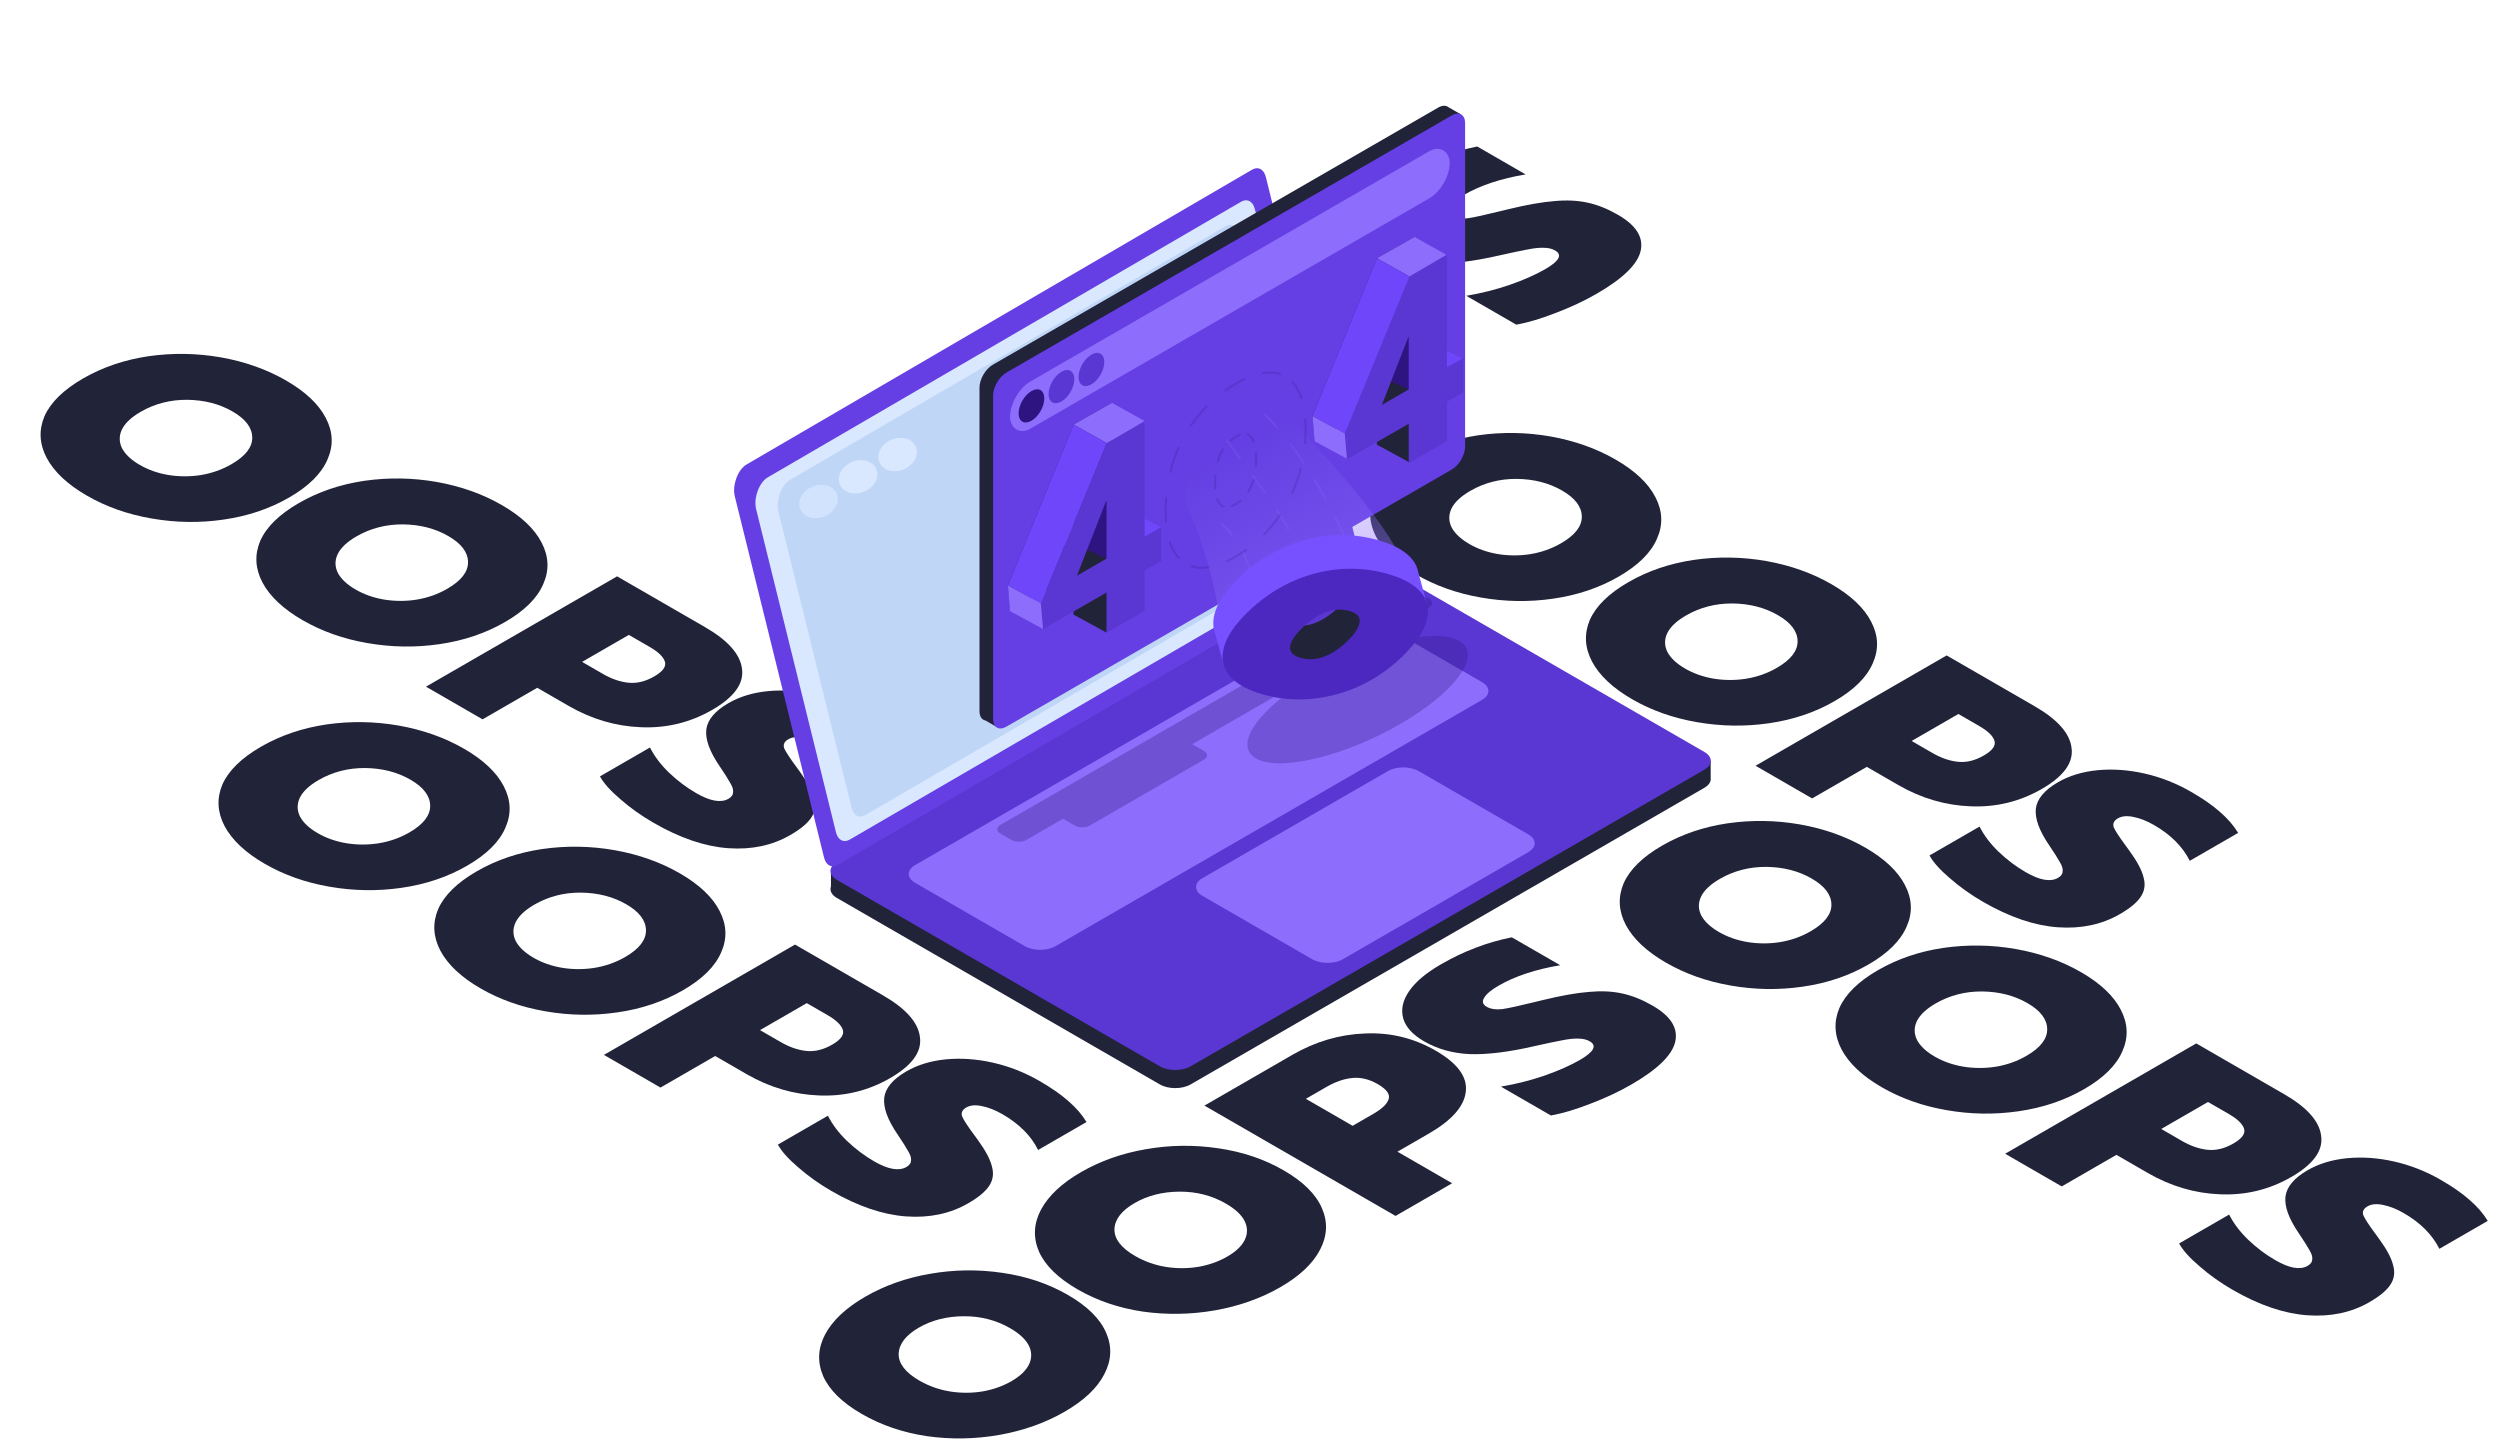
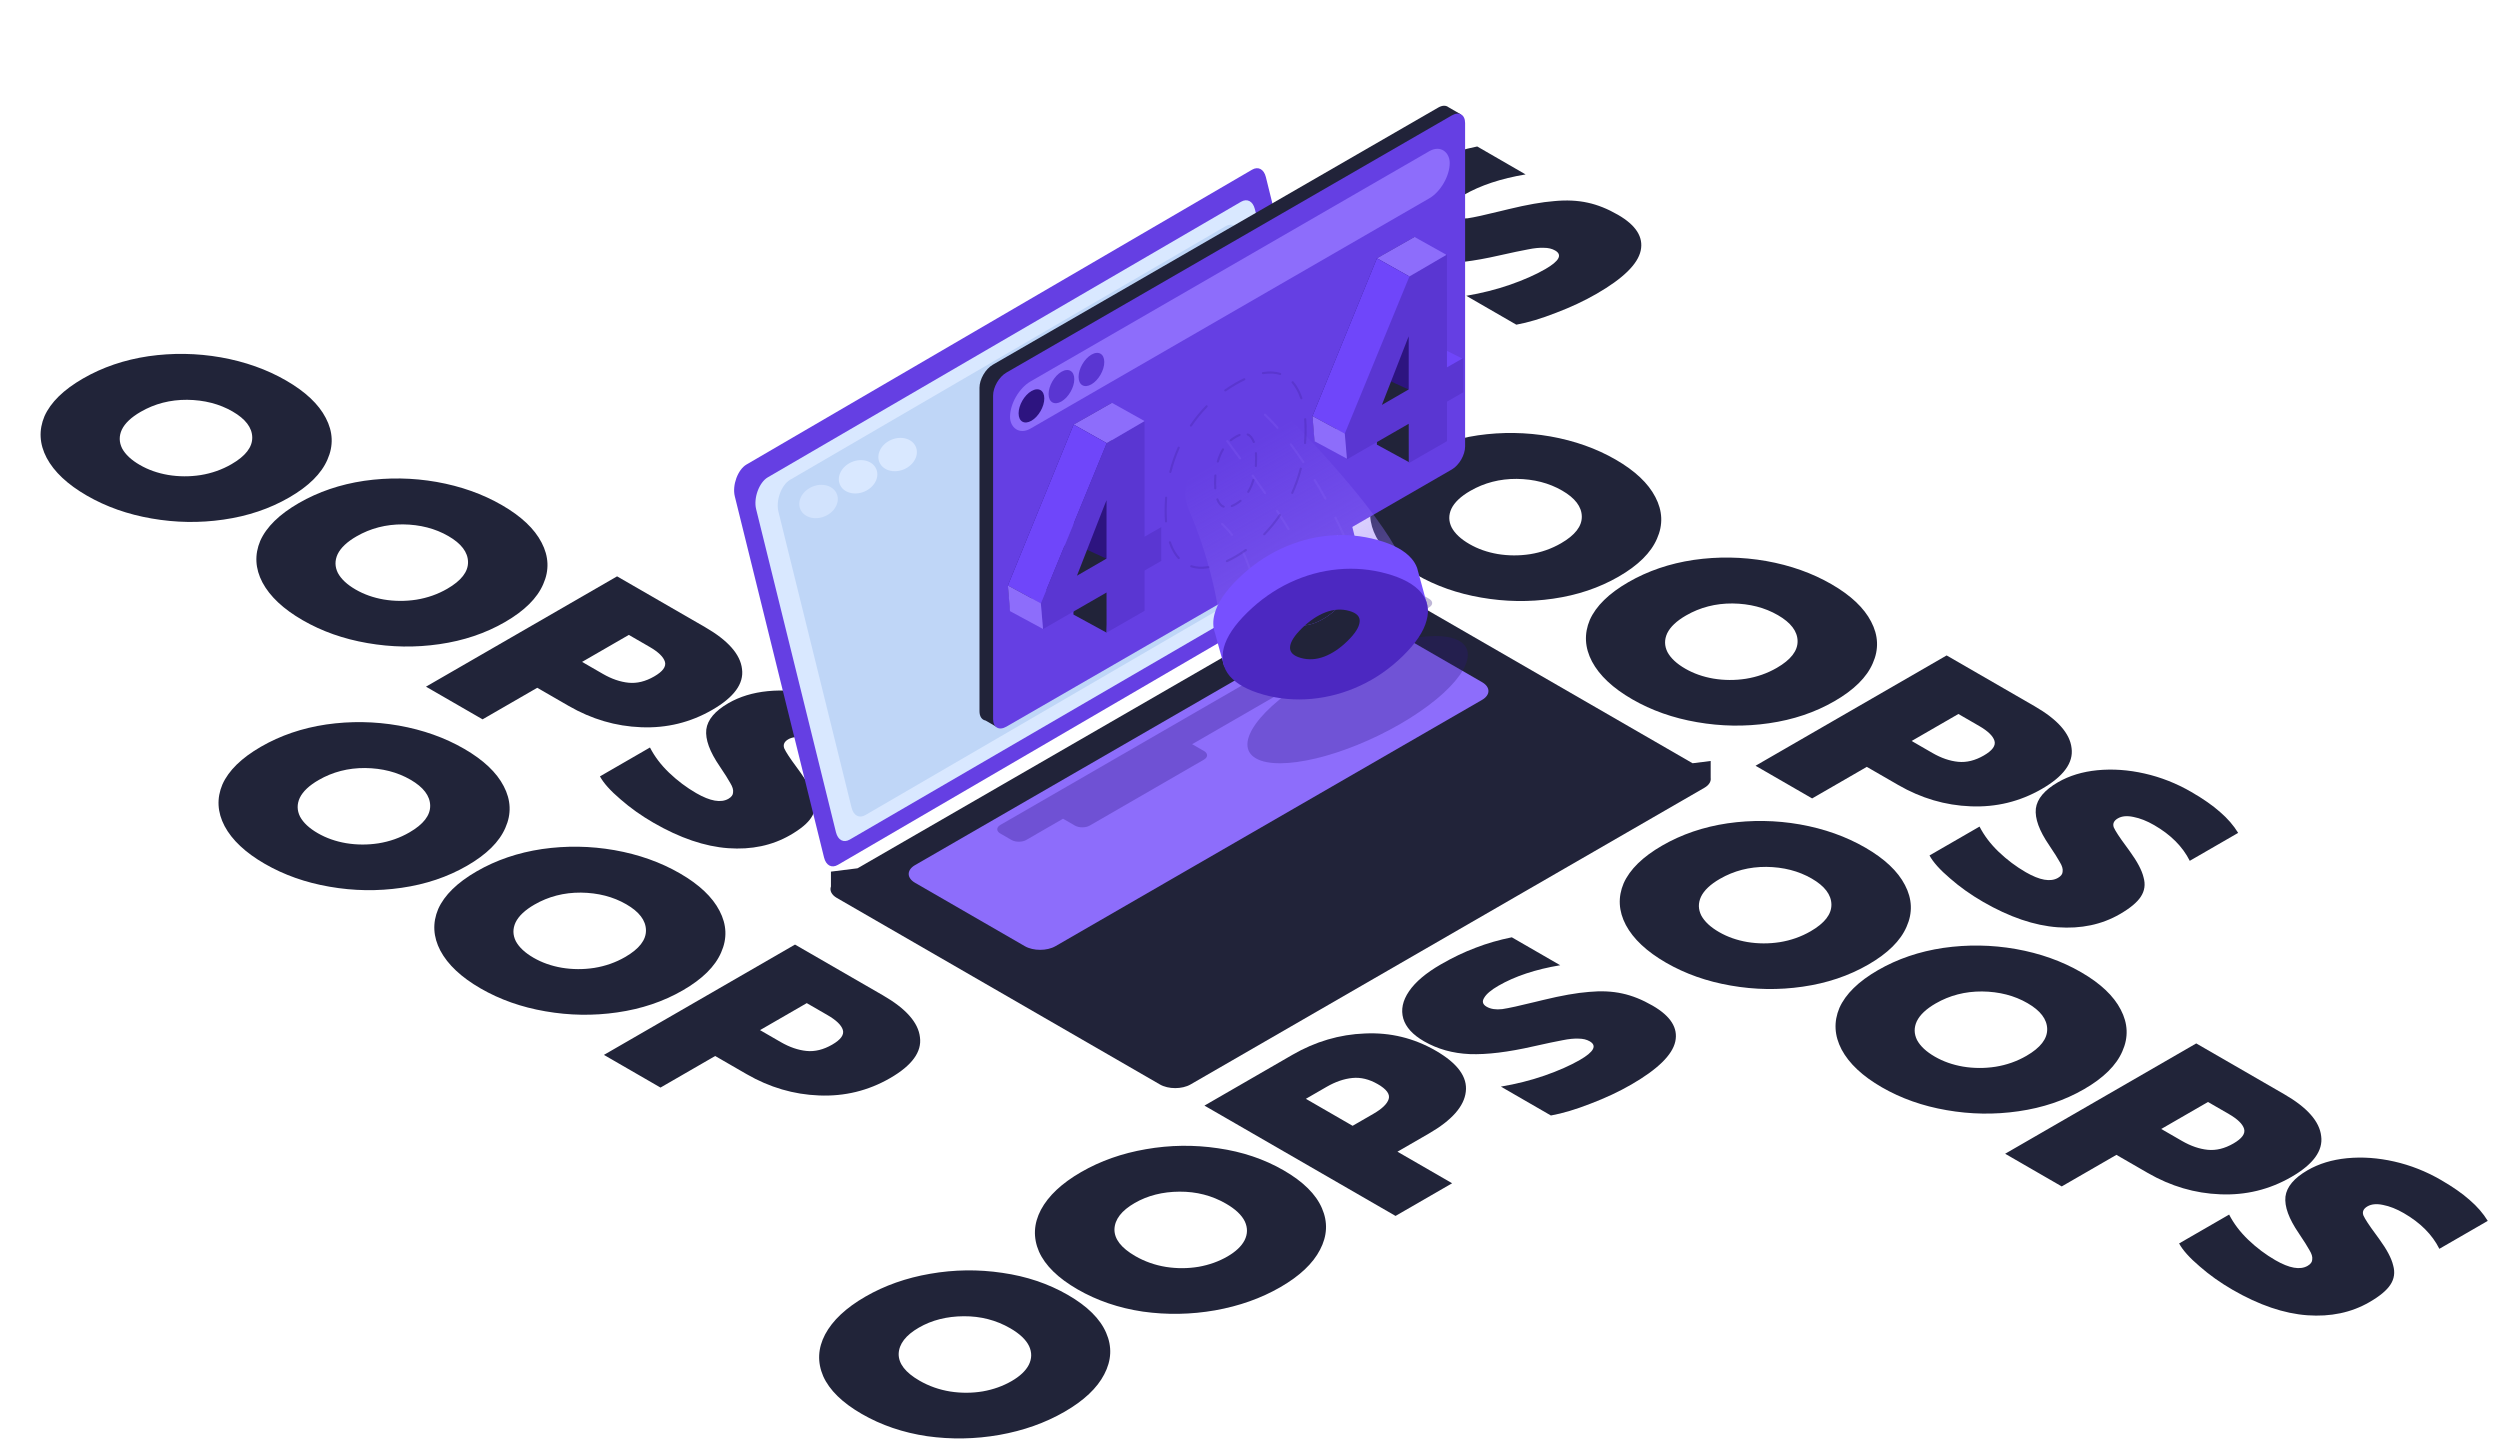
<svg xmlns="http://www.w3.org/2000/svg" width="910" height="530" viewBox="0 0 910 530" fill="none">
  <mask id="mask0" mask-type="alpha" maskUnits="userSpaceOnUse" x="0" y="0" width="910" height="530">
    <rect width="910" height="530" fill="#C4C4C4" />
  </mask>
  <g mask="url(#mask0)">
    <path d="M387.517 513.87C380.485 517.93 372.558 520.745 363.734 522.315C354.977 523.847 346.221 524 337.464 522.775C328.707 521.473 320.779 518.772 313.681 514.674C306.583 510.576 301.906 505.999 299.65 500.943C297.461 495.849 297.693 490.774 300.347 485.718C303.067 480.624 307.943 476.047 314.975 471.987C322.007 467.927 329.868 465.15 338.558 463.657C347.315 462.125 356.072 462.01 364.829 463.312C373.652 464.576 381.613 467.257 388.711 471.355C395.81 475.454 400.453 480.05 402.643 485.144C404.832 490.161 404.6 495.198 401.946 500.254C399.359 505.271 394.549 509.81 387.517 513.87ZM368.212 502.724C371.264 500.962 373.354 498.99 374.481 496.806C375.609 494.547 375.642 492.268 374.581 489.97C373.453 487.633 371.164 485.469 367.715 483.478C362.607 480.528 356.968 479.073 350.798 479.111C344.628 479.15 339.189 480.528 334.478 483.248C329.702 486.006 327.247 489.185 327.115 492.785C327.048 496.347 329.569 499.603 334.677 502.552C338.127 504.543 341.875 505.865 345.922 506.516C349.902 507.129 353.85 507.11 357.764 506.458C361.611 505.769 365.094 504.524 368.212 502.724Z" fill="#212439" />
    <path d="M466.062 468.522C459.03 472.582 451.103 475.397 442.28 476.967C433.523 478.499 424.766 478.652 416.009 477.427C407.252 476.124 399.325 473.424 392.226 469.326C385.128 465.228 380.451 460.651 378.195 455.595C376.006 450.501 376.238 445.426 378.892 440.37C381.612 435.276 386.488 430.699 393.52 426.639C400.552 422.579 408.413 419.802 417.104 418.309C425.86 416.777 434.617 416.662 443.374 417.964C452.197 419.228 460.158 421.909 467.257 426.007C474.355 430.105 478.999 434.702 481.188 439.796C483.377 444.813 483.145 449.85 480.491 454.906C477.904 459.923 473.094 464.462 466.062 468.522ZM446.757 457.376C449.809 455.614 451.899 453.642 453.027 451.458C454.154 449.199 454.188 446.92 453.126 444.622C451.998 442.285 449.71 440.121 446.26 438.13C441.152 435.18 435.513 433.725 429.343 433.763C423.174 433.801 417.734 435.18 413.024 437.9C408.247 440.657 405.793 443.836 405.66 447.437C405.594 450.999 408.115 454.254 413.223 457.204C416.672 459.195 420.421 460.517 424.467 461.168C428.448 461.781 432.395 461.761 436.309 461.11C440.157 460.421 443.64 459.176 446.757 457.376Z" fill="#212439" />
    <path d="M438.419 402.44L470.461 383.941C478.82 379.115 487.61 376.529 496.831 376.185C506.053 375.763 514.644 377.851 522.604 382.447C530.565 387.043 534.214 392.022 533.55 397.384C532.953 402.708 528.475 407.783 520.117 412.609L508.673 419.216L528.575 430.706L507.976 442.599L438.419 402.44ZM499.916 405.428C503.1 403.589 504.958 401.789 505.489 400.027C506.019 398.265 504.693 396.465 501.508 394.627C498.39 392.826 495.305 392.08 492.254 392.386C489.202 392.692 486.084 393.765 482.9 395.603L475.337 399.97L492.353 409.794L499.916 405.428Z" fill="#212439" />
    <path d="M593.787 394.78C589.342 397.346 584.399 399.663 578.96 401.732C573.586 403.838 568.776 405.275 564.531 406.041L546.32 395.527C551.959 394.569 557.267 393.229 562.242 391.505C567.284 389.743 571.563 387.847 575.079 385.818C580.187 382.868 581.381 380.609 578.661 379.038C577.533 378.387 576.173 378.062 574.581 378.062C572.989 377.985 571.065 378.176 568.81 378.636C566.488 379.057 562.939 379.804 558.162 380.877C548.941 382.983 541.212 383.922 534.976 383.692C528.807 383.424 523.267 381.872 518.358 379.038C514.245 376.664 511.724 373.906 510.795 370.765C509.867 367.548 510.563 364.235 512.885 360.826C515.207 357.417 519.055 354.161 524.428 351.059C528.807 348.531 533.052 346.501 537.166 344.969C541.212 343.399 545.591 342.135 550.301 341.177L567.914 351.346C558.958 352.84 551.462 355.33 545.425 358.815C542.771 360.347 541.046 361.803 540.25 363.181C539.388 364.522 539.686 365.614 541.146 366.456C542.605 367.299 544.496 367.586 546.818 367.318C549.14 366.973 553.087 366.112 558.66 364.733L561.744 363.986C568.378 362.377 573.918 361.4 578.363 361.056C582.807 360.634 586.854 360.826 590.503 361.63C594.085 362.396 597.767 363.871 601.548 366.054C608.116 369.846 610.869 374.193 609.808 379.096C608.746 383.998 603.406 389.226 593.787 394.78Z" fill="#212439" />
    <path d="M606.43 350.418C599.397 346.358 594.522 341.781 591.802 336.687C589.148 331.631 588.883 326.575 591.005 321.519C593.261 316.464 597.938 311.887 605.036 307.788C612.135 303.69 620.062 300.99 628.819 299.688C637.642 298.424 646.432 298.558 655.189 300.09C664.012 301.66 671.94 304.475 678.972 308.535C686.004 312.595 690.814 317.134 693.401 322.151C696.055 327.207 696.254 332.263 693.998 337.319C691.809 342.413 687.165 347.009 680.067 351.107C672.968 355.205 665.008 357.886 656.184 359.15C647.494 360.414 638.77 360.28 630.013 358.748C621.323 357.254 613.462 354.478 606.43 350.418ZM625.734 339.272C628.786 341.034 632.203 342.24 635.984 342.891C639.898 343.543 643.845 343.562 647.826 342.949C651.872 342.298 655.62 340.976 659.07 338.985C664.178 336.036 666.699 332.78 666.633 329.218C666.567 325.656 664.178 322.515 659.468 319.796C654.692 317.038 649.186 315.621 642.95 315.544C636.78 315.506 631.141 316.961 626.033 319.911C622.583 321.902 620.295 324.066 619.167 326.403C618.105 328.701 618.138 330.98 619.266 333.24C620.46 335.461 622.616 337.472 625.734 339.272Z" fill="#212439" />
    <path d="M684.975 395.766C677.943 391.706 673.067 387.129 670.347 382.035C667.693 376.979 667.428 371.923 669.551 366.867C671.806 361.812 676.483 357.235 683.582 353.136C690.68 349.038 698.608 346.338 707.364 345.036C716.188 343.772 724.978 343.906 733.735 345.438C742.558 347.008 750.485 349.823 757.517 353.883C764.549 357.943 769.359 362.482 771.946 367.499C774.6 372.555 774.799 377.611 772.543 382.667C770.354 387.761 765.71 392.357 758.612 396.455C751.514 400.553 743.553 403.235 734.73 404.499C726.039 405.762 717.315 405.628 708.559 404.096C699.868 402.603 692.007 399.826 684.975 395.766ZM704.28 384.62C707.331 386.382 710.748 387.588 714.529 388.24C718.443 388.891 722.39 388.91 726.371 388.297C730.418 387.646 734.166 386.325 737.615 384.333C742.724 381.384 745.244 378.128 745.178 374.566C745.112 371.004 742.724 367.863 738.013 365.144C733.237 362.386 727.731 360.969 721.495 360.892C715.325 360.854 709.686 362.31 704.578 365.259C701.128 367.25 698.84 369.414 697.712 371.751C696.651 374.049 696.684 376.328 697.811 378.588C699.006 380.809 701.162 382.82 704.28 384.62Z" fill="#212439" />
    <path d="M799.431 379.806L831.473 398.305C839.832 403.131 844.31 408.206 844.907 413.53C845.637 418.854 842.021 423.814 834.061 428.41C826.1 433.006 817.476 435.113 808.188 434.73C798.967 434.385 790.177 431.8 781.818 426.974L770.374 420.367L750.473 431.857L729.874 419.965L799.431 379.806ZM794.257 415.311C797.441 417.15 800.559 418.222 803.611 418.529C806.662 418.835 809.78 418.069 812.965 416.23C816.083 414.43 817.376 412.649 816.846 410.887C816.315 409.126 814.457 407.325 811.273 405.487L803.71 401.121L786.694 410.945L794.257 415.311Z" fill="#212439" />
    <path d="M812.699 469.507C808.254 466.941 804.241 464.088 800.658 460.947C797.01 457.845 794.522 455.068 793.195 452.617L811.405 442.103C813.064 445.358 815.386 448.423 818.371 451.295C821.423 454.206 824.706 456.676 828.222 458.706C833.331 461.656 837.245 462.345 839.965 460.775C841.092 460.124 841.656 459.338 841.656 458.419C841.789 457.5 841.457 456.389 840.661 455.087C839.931 453.746 838.638 451.697 836.78 448.94C833.132 443.616 831.506 439.154 831.904 435.553C832.369 431.991 835.055 428.793 839.965 425.959C844.078 423.584 848.854 422.129 854.294 421.592C859.867 421.056 865.605 421.458 871.509 422.799C877.413 424.139 883.052 426.361 888.426 429.463C892.804 431.991 896.32 434.443 898.974 436.817C901.694 439.154 903.883 441.682 905.542 444.401L887.928 454.57C885.341 449.399 881.029 445.071 874.992 441.586C872.338 440.054 869.818 439.058 867.429 438.598C865.107 438.1 863.217 438.273 861.757 439.115C860.298 439.958 859.8 441.05 860.265 442.39C860.862 443.731 862.354 446.01 864.743 449.227L866.036 451.008C868.822 454.838 870.514 458.036 871.111 460.602C871.841 463.169 871.509 465.505 870.116 467.611C868.789 469.68 866.235 471.805 862.454 473.989C855.886 477.781 848.357 479.37 839.865 478.757C831.374 478.144 822.318 475.061 812.699 469.507Z" fill="#212439" />
    <path d="M31.615 180.402C24.582 176.342 19.707 171.765 16.987 166.671C14.333 161.615 14.068 156.559 16.191 151.503C18.446 146.447 23.123 141.87 30.221 137.772C37.32 133.674 45.247 130.974 54.004 129.671C62.828 128.408 71.618 128.542 80.374 130.074C89.198 131.644 97.125 134.459 104.157 138.519C111.189 142.579 115.999 147.118 118.586 152.135C121.24 157.191 121.439 162.247 119.183 167.303C116.994 172.397 112.35 176.993 105.252 181.091C98.153 185.189 90.193 187.87 81.369 189.134C72.679 190.398 63.955 190.264 55.198 188.732C46.508 187.238 38.647 184.462 31.615 180.402ZM50.919 169.256C53.971 171.018 57.388 172.224 61.169 172.875C65.083 173.527 69.03 173.546 73.011 172.933C77.057 172.282 80.806 170.96 84.255 168.969C89.363 166.019 91.884 162.764 91.818 159.202C91.752 155.64 89.363 152.499 84.653 149.78C79.877 147.022 74.371 145.605 68.135 145.528C61.965 145.49 56.326 146.945 51.218 149.895C47.768 151.886 45.48 154.05 44.352 156.387C43.29 158.685 43.324 160.964 44.451 163.223C45.645 165.445 47.801 167.456 50.919 169.256Z" fill="#212439" />
    <path d="M110.16 225.75C103.128 221.69 98.252 217.113 95.532 212.019C92.878 206.963 92.613 201.907 94.736 196.851C96.991 191.796 101.668 187.219 108.767 183.12C115.865 179.022 123.793 176.322 132.549 175.02C141.373 173.756 150.163 173.89 158.92 175.422C167.743 176.992 175.67 179.807 182.702 183.867C189.734 187.927 194.544 192.466 197.131 197.483C199.785 202.539 199.984 207.595 197.728 212.651C195.539 217.745 190.895 222.341 183.797 226.439C176.699 230.537 168.738 233.218 159.915 234.482C151.224 235.746 142.5 235.612 133.744 234.08C125.053 232.586 117.192 229.81 110.16 225.75ZM129.465 214.604C132.516 216.366 135.933 217.572 139.714 218.223C143.628 218.875 147.575 218.894 151.556 218.281C155.603 217.63 159.351 216.308 162.8 214.317C167.909 211.368 170.43 208.112 170.363 204.55C170.297 200.988 167.909 197.847 163.198 195.128C158.422 192.37 152.916 190.953 146.68 190.876C140.51 190.838 134.871 192.293 129.763 195.243C126.314 197.234 124.025 199.398 122.897 201.735C121.836 204.033 121.869 206.312 122.997 208.572C124.191 210.793 126.347 212.804 129.465 214.604Z" fill="#212439" />
    <path d="M224.616 209.79L256.659 228.289C265.017 233.115 269.495 238.19 270.092 243.514C270.822 248.838 267.207 253.798 259.246 258.394C251.285 262.99 242.661 265.097 233.373 264.714C224.152 264.369 215.362 261.784 207.003 256.958L195.56 250.351L175.658 261.841L155.059 249.949L224.616 209.79ZM219.442 245.295C222.626 247.134 225.744 248.206 228.796 248.512C231.847 248.819 234.965 248.053 238.15 246.214C241.268 244.414 242.561 242.633 242.031 240.871C241.5 239.109 239.642 237.309 236.458 235.471L228.895 231.104L211.879 240.929L219.442 245.295Z" fill="#212439" />
    <path d="M237.884 299.491C233.439 296.925 229.426 294.072 225.843 290.931C222.195 287.829 219.707 285.052 218.38 282.6L236.59 272.087C238.249 275.342 240.571 278.406 243.556 281.279C246.608 284.19 249.892 286.66 253.408 288.69C258.516 291.64 262.43 292.329 265.15 290.759C266.277 290.107 266.841 289.322 266.841 288.403C266.974 287.484 266.642 286.373 265.846 285.071C265.116 283.73 263.823 281.681 261.965 278.923C258.317 273.6 256.691 269.137 257.089 265.537C257.554 261.975 260.241 258.777 265.15 255.943C269.263 253.568 274.039 252.113 279.479 251.576C285.052 251.04 290.79 251.442 296.694 252.783C302.598 254.123 308.237 256.345 313.611 259.447C317.989 261.975 321.505 264.426 324.159 266.801C326.879 269.137 329.068 271.665 330.727 274.385L313.113 284.554C310.526 279.383 306.214 275.055 300.177 271.57C297.523 270.038 295.003 269.042 292.614 268.582C290.292 268.084 288.402 268.257 286.942 269.099C285.483 269.942 284.985 271.033 285.45 272.374C286.047 273.715 287.539 275.993 289.928 279.211L291.221 280.992C294.007 284.822 295.699 288.02 296.296 290.586C297.026 293.152 296.694 295.489 295.301 297.595C293.974 299.664 291.42 301.789 287.639 303.973C281.071 307.764 273.542 309.354 265.05 308.741C256.559 308.128 247.503 305.045 237.884 299.491Z" fill="#212439" />
    <path d="M96.382 314.435C89.35 310.375 84.474 305.798 81.754 300.704C79.101 295.648 78.835 290.592 80.958 285.536C83.214 280.481 87.891 275.904 94.989 271.805C102.087 267.707 110.015 265.007 118.772 263.705C127.595 262.441 136.385 262.575 145.142 264.107C153.965 265.677 161.893 268.492 168.925 272.552C175.957 276.612 180.766 281.151 183.354 286.168C186.007 291.224 186.206 296.28 183.951 301.336C181.762 306.43 177.118 311.026 170.019 315.124C162.921 319.222 154.96 321.904 146.137 323.167C137.447 324.431 128.723 324.297 119.966 322.765C111.275 321.272 103.414 318.495 96.382 314.435ZM115.687 303.289C118.739 305.051 122.155 306.257 125.937 306.909C129.851 307.56 133.798 307.579 137.778 306.966C141.825 306.315 145.573 304.994 149.023 303.002C154.131 300.053 156.652 296.797 156.586 293.235C156.519 289.673 154.131 286.532 149.421 283.813C144.644 281.055 139.138 279.638 132.902 279.561C126.733 279.523 121.094 280.979 115.986 283.928C112.536 285.919 110.247 288.083 109.119 290.42C108.058 292.718 108.091 294.997 109.219 297.257C110.413 299.478 112.569 301.489 115.687 303.289Z" fill="#212439" />
    <path d="M174.927 359.783C167.895 355.723 163.019 351.146 160.299 346.052C157.646 340.996 157.38 335.94 159.503 330.885C161.759 325.829 166.436 321.252 173.534 317.154C180.633 313.055 188.56 310.355 197.317 309.053C206.14 307.789 214.93 307.923 223.687 309.455C232.51 311.025 240.438 313.84 247.47 317.9C254.502 321.96 259.312 326.499 261.899 331.517C264.552 336.572 264.752 341.628 262.496 346.684C260.307 351.778 255.663 356.374 248.565 360.472C241.466 364.571 233.505 367.252 224.682 368.516C215.992 369.78 207.268 369.645 198.511 368.113C189.821 366.62 181.959 363.843 174.927 359.783ZM194.232 348.637C197.284 350.399 200.7 351.606 204.482 352.257C208.396 352.908 212.343 352.927 216.323 352.314C220.37 351.663 224.118 350.342 227.568 348.35C232.676 345.401 235.197 342.145 235.131 338.583C235.064 335.021 232.676 331.88 227.966 329.161C223.19 326.403 217.683 324.986 211.447 324.91C205.278 324.871 199.639 326.327 194.531 329.276C191.081 331.268 188.792 333.432 187.665 335.768C186.603 338.066 186.636 340.345 187.764 342.605C188.958 344.826 191.114 346.837 194.232 348.637Z" fill="#212439" />
    <path d="M289.384 343.823L321.426 362.323C329.785 367.149 334.263 372.223 334.86 377.547C335.59 382.871 331.974 387.831 324.013 392.427C316.053 397.024 307.428 399.13 298.141 398.747C288.92 398.402 280.13 395.817 271.771 390.991L260.327 384.384L240.425 395.875L219.827 383.982L289.384 343.823ZM284.209 379.328C287.394 381.167 290.512 382.239 293.563 382.546C296.615 382.852 299.733 382.086 302.917 380.248C306.035 378.447 307.329 376.666 306.798 374.905C306.267 373.143 304.41 371.343 301.226 369.504L293.663 365.138L276.647 374.962L284.209 379.328Z" fill="#212439" />
-     <path d="M302.652 433.525C298.207 430.958 294.193 428.105 290.611 424.964C286.962 421.862 284.474 419.085 283.148 416.634L301.358 406.12C303.016 409.376 305.338 412.44 308.324 415.312C311.375 418.223 314.659 420.694 318.175 422.724C323.283 425.673 327.197 426.362 329.917 424.792C331.045 424.141 331.609 423.355 331.609 422.436C331.742 421.517 331.41 420.406 330.614 419.104C329.884 417.763 328.59 415.714 326.733 412.957C323.084 407.633 321.459 403.171 321.857 399.57C322.321 396.008 325.008 392.81 329.917 389.976C334.03 387.601 338.807 386.146 344.247 385.61C349.819 385.073 355.558 385.475 361.462 386.816C367.366 388.157 373.005 390.378 378.378 393.48C382.757 396.008 386.273 398.46 388.927 400.834C391.646 403.171 393.836 405.699 395.494 408.418L377.881 418.587C375.294 413.416 370.982 409.088 364.945 405.603C362.291 404.071 359.77 403.075 357.382 402.615C355.06 402.117 353.169 402.29 351.71 403.132C350.25 403.975 349.753 405.067 350.217 406.407C350.814 407.748 352.307 410.027 354.695 413.244L355.989 415.025C358.775 418.855 360.467 422.053 361.064 424.619C361.794 427.186 361.462 429.522 360.069 431.629C358.742 433.697 356.188 435.823 352.406 438.006C345.839 441.798 338.309 443.387 329.818 442.774C321.326 442.161 312.271 439.078 302.652 433.525Z" fill="#212439" />
    <path d="M515.575 209.188C508.543 205.128 503.667 200.551 500.947 195.457C498.293 190.401 498.028 185.345 500.151 180.289C502.406 175.234 507.083 170.657 514.181 166.558C521.28 162.46 529.207 159.76 537.964 158.458C546.787 157.194 555.577 157.328 564.334 158.86C573.157 160.43 581.085 163.245 588.117 167.305C595.149 171.365 599.959 175.904 602.546 180.921C605.2 185.977 605.399 191.033 603.143 196.089C600.954 201.183 596.31 205.779 589.212 209.877C582.113 213.975 574.153 216.656 565.329 217.92C556.639 219.184 547.915 219.05 539.158 217.518C530.468 216.025 522.607 213.248 515.575 209.188ZM534.879 198.042C537.931 199.804 541.348 201.01 545.129 201.662C549.043 202.313 552.99 202.332 556.971 201.719C561.017 201.068 564.766 199.746 568.215 197.755C573.323 194.806 575.844 191.55 575.778 187.988C575.712 184.426 573.323 181.285 568.613 178.566C563.837 175.808 558.331 174.391 552.095 174.314C545.925 174.276 540.286 175.732 535.178 178.681C531.728 180.672 529.44 182.836 528.312 185.173C527.25 187.471 527.284 189.75 528.411 192.01C529.605 194.231 531.761 196.242 534.879 198.042Z" fill="#212439" />
    <path d="M594.12 254.536C587.088 250.476 582.212 245.899 579.492 240.805C576.838 235.749 576.573 230.693 578.696 225.637C580.951 220.582 585.628 216.005 592.727 211.906C599.825 207.808 607.753 205.108 616.509 203.806C625.333 202.542 634.123 202.676 642.88 204.208C651.703 205.778 659.63 208.593 666.662 212.653C673.694 216.713 678.504 221.252 681.091 226.269C683.745 231.325 683.944 236.381 681.688 241.437C679.499 246.531 674.855 251.127 667.757 255.225C660.659 259.323 652.698 262.005 643.875 263.269C635.184 264.532 626.46 264.398 617.704 262.866C609.013 261.373 601.152 258.596 594.12 254.536ZM613.425 243.39C616.476 245.152 619.893 246.358 623.674 247.01C627.588 247.661 631.535 247.68 635.516 247.067C639.563 246.416 643.311 245.095 646.76 243.103C651.869 240.154 654.389 236.898 654.323 233.336C654.257 229.774 651.869 226.633 647.158 223.914C642.382 221.156 636.876 219.739 630.64 219.662C624.47 219.624 618.831 221.08 613.723 224.029C610.273 226.02 607.985 228.185 606.857 230.521C605.796 232.819 605.829 235.098 606.957 237.358C608.151 239.579 610.307 241.59 613.425 243.39Z" fill="#212439" />
    <path d="M708.576 238.576L740.618 257.075C748.977 261.901 753.455 266.976 754.052 272.3C754.782 277.624 751.166 282.584 743.206 287.18C735.245 291.776 726.621 293.883 717.333 293.5C708.112 293.155 699.322 290.57 690.963 285.744L679.519 279.137L659.618 290.627L639.019 278.735L708.576 238.576ZM703.402 274.081C706.586 275.92 709.704 276.992 712.756 277.299C715.807 277.605 718.925 276.839 722.11 275C725.228 273.2 726.521 271.419 725.991 269.657C725.46 267.896 723.602 266.095 720.418 264.257L712.855 259.891L695.839 269.715L703.402 274.081Z" fill="#212439" />
    <path d="M721.844 328.277C717.399 325.711 713.386 322.858 709.803 319.717C706.155 316.615 703.667 313.838 702.34 311.387L720.55 300.873C722.209 304.128 724.531 307.193 727.516 310.065C730.568 312.976 733.851 315.446 737.367 317.476C742.476 320.426 746.39 321.115 749.11 319.545C750.237 318.894 750.801 318.108 750.801 317.189C750.934 316.27 750.602 315.159 749.806 313.857C749.076 312.516 747.783 310.467 745.925 307.71C742.277 302.386 740.651 297.924 741.049 294.323C741.514 290.761 744.2 287.563 749.11 284.729C753.223 282.354 757.999 280.899 763.439 280.362C769.012 279.826 774.75 280.228 780.654 281.569C786.558 282.91 792.197 285.131 797.571 288.233C801.949 290.761 805.465 293.213 808.119 295.587C810.839 297.924 813.028 300.452 814.687 303.171L797.073 313.34C794.486 308.169 790.174 303.841 784.137 300.356C781.483 298.824 778.963 297.828 776.574 297.368C774.252 296.87 772.362 297.043 770.902 297.885C769.443 298.728 768.945 299.82 769.41 301.16C770.007 302.501 771.499 304.78 773.888 307.997L775.181 309.778C777.967 313.608 779.659 316.806 780.256 319.372C780.986 321.939 780.654 324.275 779.261 326.382C777.934 328.45 775.38 330.576 771.599 332.759C765.031 336.551 757.502 338.14 749.01 337.527C740.519 336.914 731.463 333.831 721.844 328.277Z" fill="#212439" />
-     <path d="M374.923 226.012C367.891 230.072 359.963 232.887 351.14 234.457C342.383 235.989 333.626 236.143 324.87 234.917C316.113 233.615 308.185 230.914 301.087 226.816C293.988 222.718 289.311 218.141 287.056 213.085C284.867 207.991 285.099 202.916 287.752 197.86C290.472 192.766 295.348 188.189 302.38 184.129C309.412 180.069 317.274 177.293 325.964 175.799C334.721 174.267 343.478 174.152 352.235 175.454C361.058 176.718 369.019 179.399 376.117 183.497C383.215 187.596 387.859 192.192 390.048 197.286C392.238 202.303 392.005 207.34 389.352 212.396C386.765 217.413 381.955 221.952 374.923 226.012ZM355.618 214.866C358.67 213.104 360.759 211.132 361.887 208.949C363.015 206.689 363.048 204.41 361.987 202.112C360.859 199.775 358.57 197.611 355.12 195.62C350.012 192.671 344.373 191.215 338.204 191.253C332.034 191.292 326.594 192.671 321.884 195.39C317.108 198.148 314.653 201.327 314.52 204.927C314.454 208.489 316.975 211.745 322.083 214.694C325.533 216.685 329.281 218.007 333.328 218.658C337.308 219.271 341.255 219.252 345.169 218.601C349.017 217.911 352.5 216.666 355.618 214.866Z" fill="#212439" />
    <path d="M453.468 180.664C446.436 184.724 438.509 187.539 429.685 189.109C420.928 190.641 412.172 190.794 403.415 189.569C394.658 188.267 386.73 185.566 379.632 181.468C372.534 177.37 367.857 172.793 365.601 167.737C363.412 162.643 363.644 157.568 366.298 152.512C369.018 147.418 373.894 142.841 380.926 138.781C387.958 134.721 395.819 131.944 404.509 130.451C413.266 128.919 422.023 128.804 430.78 130.106C439.603 131.37 447.564 134.051 454.662 138.149C461.761 142.248 466.404 146.844 468.594 151.938C470.783 156.955 470.551 161.992 467.897 167.048C465.31 172.065 460.5 176.604 453.468 180.664ZM434.163 169.518C437.215 167.756 439.305 165.784 440.432 163.6C441.56 161.341 441.593 159.062 440.532 156.764C439.404 154.427 437.115 152.263 433.666 150.272C428.558 147.322 422.919 145.867 416.749 145.905C410.579 145.944 405.14 147.322 400.429 150.042C395.653 152.8 393.198 155.979 393.066 159.579C392.999 163.141 395.52 166.396 400.628 169.346C404.078 171.337 407.826 172.659 411.873 173.31C415.853 173.923 419.801 173.904 423.715 173.252C427.562 172.563 431.045 171.318 434.163 169.518Z" fill="#212439" />
    <path d="M425.825 114.582L457.867 96.083C466.226 91.257 475.016 88.671 484.237 88.327C493.458 87.905 502.049 89.993 510.01 94.589C517.971 99.185 521.62 104.164 520.956 109.526C520.359 114.85 515.881 119.925 507.522 124.751L496.079 131.358L515.981 142.849L495.382 154.741L425.825 114.582ZM487.322 117.57C490.506 115.731 492.364 113.931 492.894 112.169C493.425 110.407 492.098 108.607 488.914 106.769C485.796 104.969 482.711 104.222 479.66 104.528C476.608 104.835 473.49 105.907 470.306 107.745L462.743 112.112L479.759 121.936L487.322 117.57Z" fill="#212439" />
    <path d="M581.192 106.922C576.748 109.488 571.805 111.806 566.365 113.874C560.992 115.98 556.182 117.417 551.936 118.183L533.726 107.669C539.365 106.711 544.672 105.371 549.648 103.647C554.69 101.885 558.969 99.99 562.485 97.96C567.593 95.01 568.787 92.751 566.067 91.18C564.939 90.529 563.579 90.204 561.987 90.204C560.395 90.127 558.471 90.319 556.215 90.778C553.893 91.199 550.344 91.946 545.568 93.019C536.347 95.125 528.618 96.064 522.382 95.834C516.212 95.566 510.673 94.015 505.764 91.18C501.651 88.806 499.13 86.048 498.201 82.907C497.272 79.69 497.969 76.377 500.291 72.968C502.613 69.559 506.461 66.304 511.834 63.201C516.212 60.673 520.458 58.643 524.571 57.111C528.618 55.541 532.996 54.277 537.707 53.319L555.32 63.488C546.364 64.982 538.868 67.472 532.831 70.957C530.177 72.489 528.452 73.945 527.656 75.323C526.794 76.664 527.092 77.756 528.552 78.598C530.011 79.441 531.902 79.728 534.224 79.46C536.546 79.115 540.493 78.254 546.065 76.875L549.15 76.128C555.784 74.519 561.324 73.543 565.768 73.198C570.213 72.776 574.26 72.968 577.909 73.772C581.491 74.538 585.173 76.013 588.954 78.196C595.522 81.988 598.275 86.335 597.213 91.238C596.152 96.14 590.812 101.368 581.192 106.922Z" fill="#212439" />
    <path fill-rule="evenodd" clip-rule="evenodd" d="M491.658 212.412C494.736 210.635 499.726 210.635 502.805 212.412L616.1 277.823L622.689 276.995L622.689 283.136C622.881 284.428 622.121 285.758 620.409 286.747L433.355 394.742C430.277 396.52 425.286 396.52 422.208 394.742L304.604 326.843C302.648 325.715 301.935 324.14 302.464 322.686V317.274L312.138 316.058L491.658 212.412Z" fill="#212339" />
-     <path d="M502.806 205.821C499.728 204.044 494.738 204.044 491.66 205.821L304.605 313.817C301.527 315.594 301.527 318.476 304.605 320.253L422.21 388.152C425.288 389.929 430.279 389.929 433.357 388.152L620.411 280.156C623.489 278.379 623.489 275.497 620.411 273.72L502.806 205.821Z" fill="#5A36D2" />
    <g filter="url(#filter0_i)">
-       <path d="M516.362 277.283C513.284 275.506 508.294 275.506 505.216 277.283L437.676 316.277C434.598 318.054 434.598 320.936 437.676 322.713L477.644 345.788C480.722 347.565 485.713 347.565 488.791 345.788L556.33 306.794C559.408 305.017 559.408 302.136 556.33 300.359L516.362 277.283Z" fill="#8D6DFB" />
-     </g>
+       </g>
    <g filter="url(#filter1_i)">
      <path d="M499.517 221.624C496.439 219.847 491.449 219.847 488.37 221.624L333.074 311.284C329.996 313.061 329.996 315.943 333.074 317.72L373.042 340.795C376.12 342.572 381.111 342.572 384.189 340.795L539.485 251.135C542.563 249.358 542.563 246.477 539.485 244.699L499.517 221.624Z" fill="#8D6DFB" />
    </g>
    <path d="M493.26 195.907C494.261 199.961 492.176 205.655 489.014 207.499L304.987 314.813C302.744 316.121 300.667 315.019 299.956 312.142L267.472 180.681C266.47 176.627 268.556 170.932 271.718 169.088L455.744 61.775C457.988 60.466 460.065 61.569 460.776 64.445L493.26 195.907Z" fill="#653FE3" />
    <path d="M486.754 193.226C487.792 197.279 485.702 203.03 482.518 204.881L309.315 305.605C307.073 306.908 304.999 305.805 304.289 302.931L275.232 185.337C274.23 181.282 276.317 175.585 279.481 173.743L451.738 73.442C453.963 72.147 456.026 73.222 456.752 76.055L486.754 193.226Z" fill="#D9E8FF" />
    <path d="M478.641 192.327C479.679 196.381 477.589 202.131 474.405 203.983L315.002 296.681C312.76 297.985 310.686 296.882 309.975 294.008L283.345 186.235C282.343 182.18 284.431 176.483 287.594 174.641L446.131 82.33C448.356 81.034 450.419 82.109 451.145 84.942L478.641 192.327Z" fill="#BFD6F7" />
    <ellipse opacity="0.3" rx="42.748" ry="17.811" transform="matrix(-0.866 0.5 0.866 0.5 494.176 254.672)" fill="#2D1480" />
    <path opacity="0.31" fill-rule="evenodd" clip-rule="evenodd" d="M364.114 300.282C362.622 301.143 362.622 302.54 364.114 303.401L368.166 305.741C369.658 306.602 372.077 306.602 373.569 305.741L386.962 298.008C387.041 298.063 387.125 298.116 387.214 298.168L391.266 300.507C392.758 301.368 395.176 301.368 396.668 300.507L438.26 276.494C439.752 275.633 439.752 274.236 438.26 273.375L434.208 271.036C434.119 270.984 434.026 270.936 433.931 270.89L520.197 221.085C521.689 220.223 521.689 218.827 520.197 217.965L516.145 215.626C514.653 214.765 512.235 214.765 510.743 215.626L364.114 300.282Z" fill="#2D1480" />
    <path fill-rule="evenodd" clip-rule="evenodd" d="M523.516 168.03C526.185 166.489 528.348 162.743 528.348 159.662L528.348 46.255L531.825 41.669L527.218 39.01C526.332 38.302 525.002 38.295 523.516 39.153L361.365 132.771C358.696 134.312 356.533 138.058 356.533 141.139L356.533 258.859C356.533 260.815 357.405 262.032 358.725 262.266L362.789 264.613L367.896 257.877L523.516 168.03Z" fill="#212339" />
    <path d="M533.299 162.52C533.299 165.601 531.136 169.347 528.467 170.888L366.316 264.506C363.648 266.047 361.485 264.798 361.485 261.717L361.485 143.998C361.485 140.917 363.648 137.17 366.316 135.629L528.467 42.011C531.136 40.471 533.299 41.72 533.299 44.801L533.299 162.52Z" fill="#653FE3" />
    <path opacity="0.6" d="M432.765 185.65C439.939 202.182 443.033 218.012 443.682 223.86C467.856 223.86 517.455 218.551 509.575 202.416C501.387 185.65 475.651 158.228 464.345 147.44C449.268 152.899 425.591 169.119 432.765 185.65Z" fill="url(#paint0_linear)" />
    <path opacity="0.2" d="M479.94 221.522C477.731 205.797 472.922 195.009 442.12 154.46" stroke="#8D6DFB" stroke-width="0.78" stroke-linecap="round" stroke-linejoin="round" stroke-dasharray="7.8 7.8" />
    <path opacity="0.2" d="M494.367 210.214C492.677 198.517 475.73 165.298 460.446 150.95" stroke="#8D6DFB" stroke-width="0.78" stroke-linecap="round" stroke-linejoin="round" stroke-dasharray="7.8 7.8" />
    <path opacity="0.2" d="M458.886 239.457C457.197 227.761 460.134 205.068 444.85 190.72" stroke="#8D6DFB" stroke-width="0.78" stroke-linecap="round" stroke-linejoin="round" stroke-dasharray="7.8 7.8" />
    <path d="M514.805 127.492L520.767 124.05V136.144L514.805 139.587V153.96L501.229 161.799V147.425L478.548 160.519L477.742 151.443L501.204 94.012L514.875 86.251L514.805 127.492ZM490.674 141.424L501.229 135.33V114.49L500.383 116.56L490.674 141.424Z" fill="#2D1480" />
    <path d="M512.965 168.278L501.185 161.846V159.726L513.779 152.244L512.965 168.278Z" fill="#212339" />
    <path d="M501.809 136.782L512.965 141.891L500.437 150.125L501.809 136.782Z" fill="#212339" />
    <path d="M519.639 124.187L532.486 130.607L525.375 138.028L519.639 124.187Z" fill="#6F46FA" />
    <path d="M525.384 134.677L525.384 135.986L526.518 135.338L531.346 132.575V142.014L526.523 144.799L525.384 145.456V146.772V159.827L514.101 166.31L514.086 153.293L514.084 151.982L512.948 152.636L491.313 165.095L490.671 157.475L513.658 101.583L525.376 94.739L525.384 134.677ZM501.408 147.858L500.411 150.411L502.392 149.267L512.947 143.173L514.086 142.515V141.2V120.36V115.728L511.978 120.886L511.132 122.956L511.124 122.975L511.116 122.995L501.408 147.858Z" fill="#5A36D2" stroke="#5A36D2" stroke-width="2.631" />
    <path d="M513.026 100.638L501.205 94.011L514.876 86.251L526.518 92.758L513.026 100.638Z" fill="#8D6DFB" />
    <path d="M489.503 157.832L477.742 151.444L501.204 94.013L513.025 100.639L489.503 157.832Z" fill="#6F46FA" />
    <path d="M477.742 151.443L478.49 160.599L490.279 166.965L489.503 157.831L477.742 151.443Z" fill="#8D6DFB" />
    <g opacity="0.2">
      <path d="M449.762 202.595L449.957 202.932L449.762 202.595ZM436.316 206.648L436.284 207.037L436.293 207.038L436.316 206.648ZM427.427 200.913L427.762 200.713L427.427 200.913ZM427.353 167.231L426.985 167.102L426.984 167.103L427.353 167.231ZM436.242 151.231L436.543 151.478L436.242 151.231ZM463.282 135.619L463.256 136.008V136.008L463.282 135.619ZM472.096 141.398L471.757 141.591L471.761 141.598L472.096 141.398ZM472.096 175.123L471.729 174.993L472.096 175.123ZM463.133 191.166L463.434 191.413L463.435 191.412L463.133 191.166ZM449.762 183.533L449.957 183.87L449.762 183.533ZM455.364 177.107L455.007 176.951L455.364 177.107ZM457.231 167.058H456.842H457.231ZM455.364 159.08L455.059 159.324L455.067 159.332L455.364 159.08ZM449.836 158.994L449.641 158.656L449.836 158.994ZM444.159 165.549L443.801 165.395L444.159 165.549ZM442.292 175.684H442.682H442.292ZM444.159 183.576L444.452 183.318L444.159 183.576ZM446.444 203.894C446.249 203.986 446.165 204.218 446.257 204.413C446.348 204.608 446.58 204.692 446.775 204.6L446.444 203.894ZM439.925 206.832C440.138 206.797 440.282 206.597 440.247 206.384C440.213 206.172 440.012 206.027 439.8 206.062L439.925 206.832ZM433.738 205.746C433.534 205.679 433.313 205.791 433.247 205.995C433.18 206.2 433.292 206.42 433.496 206.487L433.738 205.746ZM428.768 203.394C428.912 203.554 429.159 203.565 429.318 203.42C429.478 203.276 429.489 203.029 429.345 202.87L428.768 203.394ZM426.208 197.261C426.14 197.057 425.919 196.947 425.715 197.015C425.51 197.083 425.4 197.304 425.468 197.508L426.208 197.261ZM424.038 189.809C424.054 190.023 424.241 190.184 424.456 190.168C424.67 190.152 424.832 189.965 424.816 189.751L424.038 189.809ZM424.862 181.187C424.879 180.972 424.718 180.784 424.503 180.768C424.289 180.751 424.101 180.911 424.084 181.126L424.862 181.187ZM425.617 171.689C425.564 171.898 425.691 172.11 425.9 172.162C426.109 172.215 426.321 172.088 426.373 171.879L425.617 171.689ZM429.401 163.114C429.489 162.917 429.4 162.687 429.204 162.599C429.007 162.512 428.776 162.6 428.689 162.797L429.401 163.114ZM433.172 154.7C433.051 154.878 433.098 155.12 433.276 155.241C433.454 155.362 433.697 155.315 433.818 155.137L433.172 154.7ZM439.495 148.176C439.645 148.022 439.642 147.775 439.488 147.625C439.334 147.474 439.087 147.477 438.937 147.631L439.495 148.176ZM445.777 141.801C445.601 141.925 445.559 142.168 445.683 142.344C445.807 142.52 446.05 142.562 446.226 142.438L445.777 141.801ZM453.098 138.402C453.293 138.31 453.376 138.078 453.284 137.883C453.193 137.688 452.96 137.605 452.765 137.697L453.098 138.402ZM459.65 135.43C459.438 135.465 459.294 135.665 459.329 135.878C459.364 136.09 459.565 136.234 459.778 136.199L459.65 135.43ZM465.865 136.496C466.07 136.562 466.29 136.449 466.356 136.244C466.422 136.039 466.309 135.819 466.104 135.753L465.865 136.496ZM470.807 138.89C470.665 138.728 470.418 138.711 470.256 138.853C470.094 138.995 470.078 139.241 470.22 139.403L470.807 138.89ZM473.32 145.07C473.388 145.274 473.608 145.385 473.813 145.317C474.017 145.249 474.128 145.029 474.06 144.824L473.32 145.07ZM475.486 152.568C475.47 152.353 475.284 152.192 475.069 152.207C474.854 152.223 474.693 152.41 474.709 152.625L475.486 152.568ZM474.655 161.202C474.638 161.417 474.798 161.605 475.012 161.622C475.227 161.64 475.415 161.48 475.432 161.265L474.655 161.202ZM473.857 170.682C473.911 170.473 473.786 170.261 473.577 170.207C473.368 170.153 473.156 170.279 473.102 170.487L473.857 170.682ZM470.026 179.249C469.937 179.445 470.025 179.676 470.221 179.764C470.418 179.853 470.649 179.765 470.737 179.569L470.026 179.249ZM466.211 187.682C466.332 187.504 466.285 187.261 466.107 187.14C465.929 187.02 465.687 187.066 465.566 187.244L466.211 187.682ZM459.911 194.193C459.761 194.347 459.764 194.594 459.918 194.744C460.073 194.895 460.319 194.891 460.47 194.737L459.911 194.193ZM453.709 200.528C453.885 200.404 453.926 200.161 453.802 199.985C453.677 199.809 453.434 199.768 453.258 199.892L453.709 200.528ZM448.245 183.844C448.044 183.923 447.946 184.149 448.025 184.35C448.104 184.55 448.331 184.648 448.531 184.569L448.245 183.844ZM445.269 184.81C445.471 184.883 445.695 184.778 445.768 184.576C445.842 184.374 445.737 184.15 445.535 184.077L445.269 184.81ZM443.5 181.657C443.424 181.455 443.199 181.354 442.997 181.43C442.796 181.506 442.694 181.731 442.77 181.933L443.5 181.657ZM441.971 177.776C441.986 177.991 442.172 178.153 442.387 178.138C442.602 178.123 442.764 177.937 442.749 177.722L441.971 177.776ZM442.78 173.123C442.797 172.908 442.637 172.72 442.422 172.703C442.208 172.686 442.02 172.847 442.003 173.061L442.78 173.123ZM442.916 167.883C442.857 168.09 442.976 168.306 443.183 168.366C443.39 168.426 443.606 168.306 443.666 168.099L442.916 167.883ZM445.499 163.789C445.61 163.605 445.552 163.365 445.368 163.253C445.184 163.141 444.944 163.2 444.832 163.384L445.499 163.789ZM447.777 159.951C447.611 160.088 447.588 160.334 447.725 160.5C447.863 160.666 448.108 160.689 448.274 160.551L447.777 159.951ZM451.347 158.689C451.547 158.611 451.647 158.385 451.569 158.184C451.49 157.983 451.264 157.884 451.064 157.962L451.347 158.689ZM454.323 157.795C454.125 157.712 453.896 157.806 453.813 158.005C453.731 158.203 453.825 158.432 454.024 158.514L454.323 157.795ZM456.016 161.026C456.092 161.227 456.316 161.33 456.518 161.254C456.72 161.179 456.822 160.954 456.746 160.752L456.016 161.026ZM457.552 164.946C457.537 164.731 457.35 164.569 457.135 164.585C456.921 164.6 456.759 164.786 456.774 165.001L457.552 164.946ZM456.745 169.599C456.728 169.814 456.888 170.001 457.103 170.018C457.317 170.035 457.505 169.875 457.522 169.66L456.745 169.599ZM456.611 174.797C456.672 174.591 456.553 174.374 456.346 174.314C456.139 174.254 455.923 174.373 455.863 174.579L456.611 174.797ZM454.031 178.825C453.918 179.009 453.976 179.249 454.159 179.361C454.342 179.474 454.583 179.417 454.695 179.234L454.031 178.825ZM451.79 182.599C451.956 182.461 451.98 182.216 451.842 182.05C451.705 181.884 451.46 181.86 451.294 181.998L451.79 182.599ZM449.567 202.257C448.498 202.874 447.457 203.42 446.444 203.894L446.775 204.6C447.81 204.116 448.87 203.559 449.957 202.932L449.567 202.257ZM439.8 206.062C438.592 206.259 437.439 206.324 436.339 206.259L436.293 207.038C437.456 207.106 438.667 207.037 439.925 206.832L439.8 206.062ZM436.348 206.26C435.423 206.183 434.553 206.012 433.738 205.746L433.496 206.487C434.373 206.773 435.303 206.956 436.284 207.037L436.348 206.26ZM429.345 202.87C428.772 202.24 428.244 201.522 427.762 200.713L427.092 201.112C427.599 201.961 428.157 202.723 428.768 203.394L429.345 202.87ZM427.762 200.713C427.156 199.696 426.637 198.546 426.208 197.261L425.468 197.508C425.913 198.84 426.454 200.042 427.092 201.112L427.762 200.713ZM424.816 189.751C424.725 188.535 424.68 187.253 424.68 185.905H423.9C423.9 187.27 423.946 188.572 424.038 189.809L424.816 189.751ZM424.68 185.905C424.68 184.312 424.741 182.739 424.862 181.187L424.084 181.126C423.962 182.699 423.9 184.292 423.9 185.905H424.68ZM426.373 171.879C426.757 170.351 427.206 168.844 427.721 167.359L426.984 167.103C426.462 168.611 426.006 170.139 425.617 171.689L426.373 171.879ZM427.721 167.36C428.229 165.906 428.789 164.49 429.401 163.114L428.689 162.797C428.068 164.193 427.5 165.628 426.985 167.102L427.721 167.36ZM433.818 155.137C434.671 153.876 435.579 152.656 436.543 151.478L435.94 150.984C434.961 152.181 434.038 153.419 433.172 154.7L433.818 155.137ZM436.543 151.478C437.486 150.325 438.47 149.225 439.495 148.176L438.937 147.631C437.896 148.697 436.897 149.814 435.94 150.984L436.543 151.478ZM446.226 142.438C447.428 141.591 448.671 140.796 449.957 140.054L449.567 139.379C448.261 140.132 446.998 140.94 445.777 141.801L446.226 142.438ZM449.957 140.054C451.035 139.432 452.082 138.881 453.098 138.402L452.765 137.697C451.728 138.186 450.661 138.747 449.567 139.379L449.957 140.054ZM459.778 136.199C460.999 135.997 462.158 135.934 463.256 136.008L463.308 135.23C462.144 135.152 460.924 135.219 459.65 135.43L459.778 136.199ZM463.256 136.008C464.183 136.071 465.053 136.234 465.865 136.496L466.104 135.753C465.227 135.471 464.294 135.297 463.308 135.23L463.256 136.008ZM470.22 139.403C470.778 140.041 471.29 140.769 471.757 141.591L472.435 141.206C471.945 140.343 471.403 139.57 470.807 138.89L470.22 139.403ZM471.761 141.598C472.369 142.618 472.889 143.774 473.32 145.07L474.06 144.824C473.614 143.482 473.072 142.273 472.431 141.199L471.761 141.598ZM474.709 152.625C474.798 153.847 474.844 155.136 474.844 156.492H475.623C475.623 155.119 475.578 153.811 475.486 152.568L474.709 152.625ZM474.844 156.492C474.844 158.08 474.781 159.65 474.655 161.202L475.432 161.265C475.56 159.691 475.623 158.101 475.623 156.492H474.844ZM473.102 170.487C472.71 172.007 472.253 173.509 471.729 174.993L472.464 175.253C472.995 173.748 473.46 172.224 473.857 170.682L473.102 170.487ZM471.729 174.993C471.215 176.447 470.648 177.865 470.026 179.249L470.737 179.569C471.368 178.165 471.943 176.727 472.464 175.253L471.729 174.993ZM465.566 187.244C464.71 188.505 463.798 189.731 462.83 190.92L463.435 191.412C464.417 190.205 465.342 188.962 466.211 187.682L465.566 187.244ZM462.831 190.919C461.895 192.063 460.921 193.155 459.911 194.193L460.47 194.737C461.496 193.682 462.484 192.574 463.434 191.413L462.831 190.919ZM453.258 199.892C452.067 200.735 450.837 201.524 449.567 202.257L449.957 202.932C451.247 202.187 452.498 201.386 453.709 200.528L453.258 199.892ZM449.567 183.195C449.099 183.465 448.659 183.681 448.245 183.844L448.531 184.569C448.986 184.39 449.462 184.156 449.957 183.87L449.567 183.195ZM445.535 184.077C445.135 183.932 444.774 183.683 444.452 183.318L443.867 183.834C444.268 184.287 444.735 184.616 445.269 184.81L445.535 184.077ZM444.452 183.318C444.081 182.899 443.762 182.349 443.5 181.657L442.77 181.933C443.057 182.691 443.421 183.329 443.867 183.834L444.452 183.318ZM442.749 177.722C442.704 177.088 442.682 176.408 442.682 175.684H441.902C441.902 176.424 441.925 177.122 441.971 177.776L442.749 177.722ZM442.682 175.684C442.682 174.804 442.715 173.951 442.78 173.123L442.003 173.061C441.936 173.911 441.902 174.785 441.902 175.684H442.682ZM443.666 168.099C443.906 167.266 444.19 166.467 444.518 165.703L443.801 165.395C443.46 166.191 443.165 167.02 442.916 167.883L443.666 168.099ZM444.518 165.703C444.809 165.023 445.136 164.385 445.499 163.789L444.832 163.384C444.45 164.013 444.106 164.684 443.801 165.395L444.518 165.703ZM448.274 160.551C448.819 160.1 449.404 159.693 450.031 159.331L449.641 158.656C448.977 159.039 448.356 159.471 447.777 159.951L448.274 160.551ZM450.031 159.331C450.498 159.062 450.936 158.849 451.347 158.689L451.064 157.962C450.61 158.139 450.136 158.371 449.641 158.656L450.031 159.331ZM454.024 158.514C454.406 158.674 454.752 158.939 455.059 159.323L455.669 158.837C455.29 158.362 454.842 158.01 454.323 157.795L454.024 158.514ZM455.067 159.332C455.436 159.768 455.755 160.329 456.016 161.026L456.746 160.752C456.461 159.991 456.101 159.346 455.661 158.828L455.067 159.332ZM456.774 165.001C456.819 165.642 456.842 166.327 456.842 167.058H457.621C457.621 166.312 457.598 165.607 457.552 164.946L456.774 165.001ZM456.842 167.058C456.842 167.932 456.809 168.779 456.745 169.599L457.522 169.66C457.588 168.819 457.621 167.952 457.621 167.058H456.842ZM455.863 174.579C455.622 175.407 455.336 176.197 455.007 176.951L455.721 177.263C456.065 176.478 456.361 175.656 456.611 174.797L455.863 174.579ZM455.007 176.951C454.716 177.616 454.39 178.241 454.031 178.825L454.695 179.234C455.075 178.617 455.416 177.96 455.721 177.263L455.007 176.951ZM451.294 181.998C450.758 182.441 450.182 182.84 449.567 183.195L449.957 183.87C450.609 183.494 451.22 183.07 451.79 182.599L451.294 181.998Z" fill="#2D1480" />
    </g>
    <path d="M404.67 188.687L410.75 185.176L410.75 197.511L404.67 201.021L404.67 215.68L390.824 223.674L390.824 209.015L367.694 222.37L366.872 213.113L390.8 154.543L404.742 146.628L404.67 188.687ZM380.06 202.895L390.824 196.681L390.824 175.427L389.962 177.538L380.06 202.895Z" fill="#2D1480" />
    <path d="M402.792 230.284L390.779 223.724V221.562L403.623 213.932L402.792 230.284Z" fill="#212339" />
    <path d="M391.417 198.162L402.795 203.372L390.018 211.769L391.417 198.162Z" fill="#212339" />
-     <path d="M409.602 185.317L422.704 191.865L415.452 199.433L409.602 185.317Z" fill="#6F46FA" />
    <path d="M416.622 195.344L422.703 191.865L422.703 204.168L416.622 207.679L416.622 222.338L402.794 230.283L402.777 215.673L379.655 228.988L378.866 219.628L402.855 161.301L416.614 153.265L416.622 195.344ZM392.013 209.553L402.777 203.338L402.777 182.085L401.914 184.196L392.013 209.553Z" fill="#5A36D2" />
    <path d="M402.856 161.302L390.801 154.544L404.743 146.629L416.616 153.266L402.856 161.302Z" fill="#8D6DFB" />
    <path d="M378.866 219.628L366.872 213.113L390.8 154.542L402.855 161.301L378.866 219.628Z" fill="#6F46FA" />
    <path d="M366.872 213.114L367.635 222.451L379.658 228.944L378.866 219.628L366.872 213.114Z" fill="#8D6DFB" />
    <path fill-rule="evenodd" clip-rule="evenodd" d="M448.601 237.364C450.776 238.646 453.422 239.72 456.538 240.587C462.188 242.16 468.029 242.674 474.059 242.13C480.186 241.561 486.096 239.949 491.789 237.295C497.482 234.641 502.648 231.038 507.286 226.488C509.809 224.014 511.803 221.633 513.268 219.345L519.309 219.472L516.207 208.123C516.116 207.661 515.993 207.208 515.836 206.765L515.807 206.657L515.797 206.655C515.367 205.483 514.708 204.378 513.819 203.34C511.318 200.421 507.187 198.16 501.426 196.557C495.665 194.953 489.769 194.424 483.738 194.968C477.708 195.512 471.825 197.131 466.092 199.826C460.454 202.496 455.296 206.126 450.616 210.716C445.977 215.266 443.138 219.516 442.099 223.465C441.427 226.017 441.486 228.362 442.275 230.5L445.654 242.787L448.601 237.364ZM466.375 224.602C466.829 225.787 468.086 226.666 470.146 227.239C472.916 228.01 475.752 227.843 478.656 226.739C481.56 225.635 484.387 223.733 487.137 221.036C487.917 220.271 488.593 219.538 489.165 218.836L476.304 218.565L466.375 224.602Z" fill="#7750FF" />
    <mask id="mask1" mask-type="alpha" maskUnits="userSpaceOnUse" x="455" y="206" width="55" height="54">
      <path d="M472.173 222.92L461.274 244.383L483.942 248.197L509.208 227.917L494.052 219.291L472.173 222.92Z" fill="#C4C4C4" />
    </mask>
    <g mask="url(#mask1)">
      <path fill-rule="evenodd" clip-rule="evenodd" d="M448.599 237.361C450.774 238.643 453.42 239.717 456.536 240.584C462.186 242.157 468.027 242.671 474.057 242.127C480.184 241.558 486.094 239.946 491.787 237.292C497.48 234.638 502.646 231.035 507.284 226.485C509.807 224.011 511.801 221.63 513.266 219.342L519.307 219.469L516.205 208.12C516.114 207.658 515.991 207.205 515.834 206.762L515.805 206.654L515.795 206.652C515.366 205.48 514.706 204.375 513.817 203.337C511.316 200.418 507.186 198.157 501.424 196.554C495.663 194.95 489.767 194.421 483.736 194.965C477.706 195.509 471.824 197.129 466.09 199.823C460.452 202.493 455.294 206.123 450.614 210.713C445.975 215.263 443.136 219.513 442.097 223.462C441.425 226.014 441.484 228.359 442.273 230.498L445.652 242.784L448.599 237.361ZM466.373 224.599C466.827 225.784 468.084 226.663 470.144 227.236C472.914 228.007 475.751 227.84 478.654 226.736C481.558 225.632 484.385 223.73 487.136 221.033C487.915 220.268 488.591 219.535 489.163 218.834L476.302 218.562L466.373 224.599Z" fill="#212339" />
    </g>
    <path d="M459.919 252.846C454.269 251.273 450.166 249.02 447.61 246.086C445.151 243.127 444.441 239.673 445.48 235.724C446.52 231.774 449.359 227.525 453.998 222.975C458.677 218.384 463.836 214.754 469.473 212.085C475.207 209.39 481.089 207.771 487.12 207.227C493.151 206.682 499.047 207.212 504.808 208.815C510.569 210.419 514.7 212.68 517.2 215.599C519.701 218.517 520.383 221.964 519.247 225.938C518.207 229.887 515.348 234.157 510.668 238.747C506.029 243.297 500.864 246.899 495.171 249.554C489.478 252.208 483.568 253.819 477.441 254.388C471.41 254.933 465.57 254.419 459.919 252.846ZM473.527 239.498C476.297 240.269 479.134 240.102 482.038 238.998C484.942 237.893 487.769 235.992 490.519 233.294C493.269 230.597 494.732 228.29 494.907 226.374C495.138 224.474 493.868 223.139 491.098 222.368C488.273 221.582 485.388 221.761 482.443 222.905C479.498 224.05 476.651 225.971 473.9 228.669C471.15 231.367 469.708 233.653 469.574 235.529C469.44 237.404 470.758 238.727 473.527 239.498Z" fill="#4C28C1" />
    <rect width="184.812" height="17.155" rx="8.578" transform="matrix(0.866 -0.5 2.20305e-08 1 367.65 143.151)" fill="#8D6DFB" />
    <circle r="5.403" transform="matrix(0.866 -0.5 2.20305e-08 1 375.448 147.746)" fill="#2D1480" />
    <circle r="5.403" transform="matrix(0.866 -0.5 2.20305e-08 1 386.365 140.729)" fill="#5A36D2" />
    <circle r="5.403" transform="matrix(0.866 -0.5 2.20305e-08 1 397.282 134.489)" fill="#5A36D2" />
    <ellipse cx="297.951" cy="182.548" rx="5.847" ry="7.196" transform="rotate(-112.741 297.951 182.548)" fill="#D2E3FD" />
    <ellipse cx="312.344" cy="173.554" rx="5.847" ry="7.196" transform="rotate(-112.741 312.344 173.554)" fill="#D9E8FF" />
    <ellipse cx="326.737" cy="165.456" rx="5.847" ry="7.196" transform="rotate(-112.741 326.737 165.456)" fill="#D9E8FF" />
  </g>
  <defs>
    <filter id="filter0_i" x="435.368" y="275.95" width="123.271" height="71.171" filterUnits="userSpaceOnUse" color-interpolation-filters="sRGB">
      <feFlood flood-opacity="0" result="BackgroundImageFix" />
      <feBlend mode="normal" in="SourceGraphic" in2="BackgroundImageFix" result="shape" />
      <feColorMatrix in="SourceAlpha" type="matrix" values="0 0 0 0 0 0 0 0 0 0 0 0 0 0 0 0 0 0 127 0" result="hardAlpha" />
      <feOffset dy="3.374" />
      <feComposite in2="hardAlpha" operator="arithmetic" k2="-1" k3="1" />
      <feColorMatrix type="matrix" values="0 0 0 0 0 0 0 0 0 0 0 0 0 0 0 0 0 0 0.25 0" />
      <feBlend mode="normal" in2="shape" result="effect1_innerShadow" />
    </filter>
    <filter id="filter1_i" x="330.766" y="220.291" width="211.028" height="121.837" filterUnits="userSpaceOnUse" color-interpolation-filters="sRGB">
      <feFlood flood-opacity="0" result="BackgroundImageFix" />
      <feBlend mode="normal" in="SourceGraphic" in2="BackgroundImageFix" result="shape" />
      <feColorMatrix in="SourceAlpha" type="matrix" values="0 0 0 0 0 0 0 0 0 0 0 0 0 0 0 0 0 0 127 0" result="hardAlpha" />
      <feOffset dy="3.615" />
      <feComposite in2="hardAlpha" operator="arithmetic" k2="-1" k3="1" />
      <feColorMatrix type="matrix" values="0 0 0 0 0 0 0 0 0 0 0 0 0 0 0 0 0 0 0.25 0" />
      <feBlend mode="normal" in2="shape" result="effect1_innerShadow" />
    </filter>
    <linearGradient id="paint0_linear" x1="475.652" y1="242.965" x2="435.492" y2="172.394" gradientUnits="userSpaceOnUse">
      <stop stop-color="#8D6DFB" />
      <stop offset="1" stop-color="#8D6DFB" stop-opacity="0" />
    </linearGradient>
  </defs>
</svg>